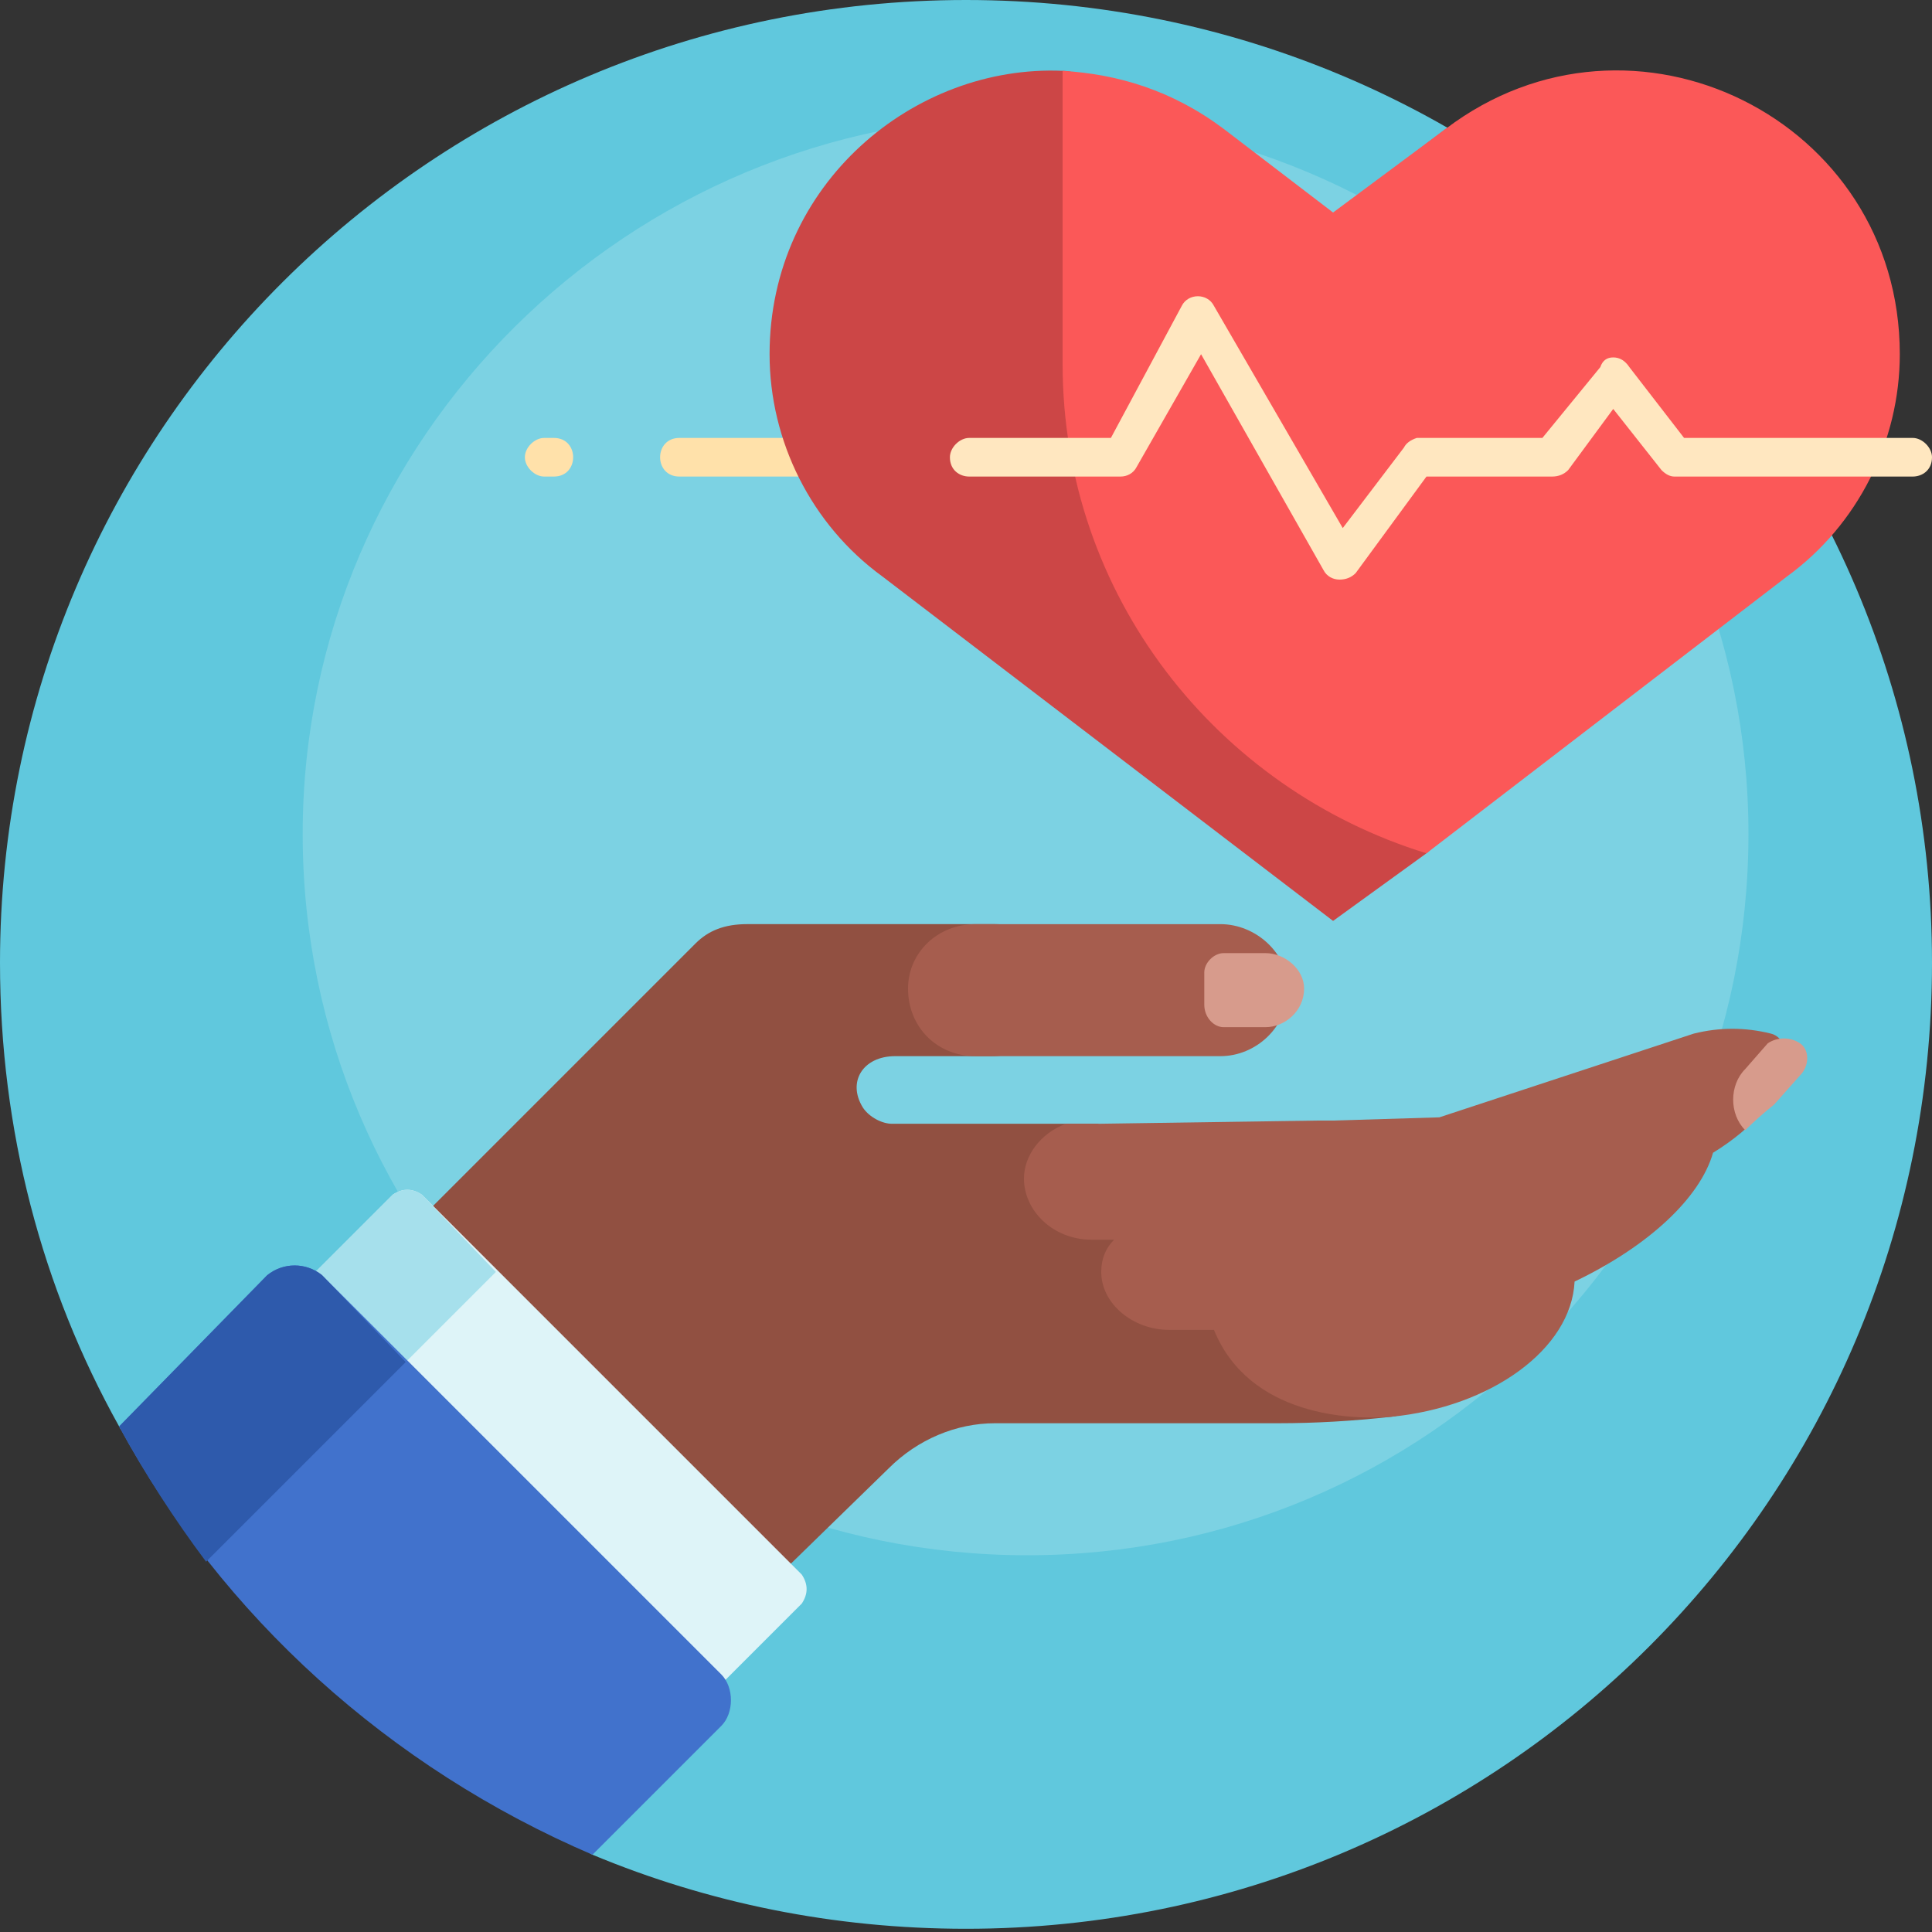
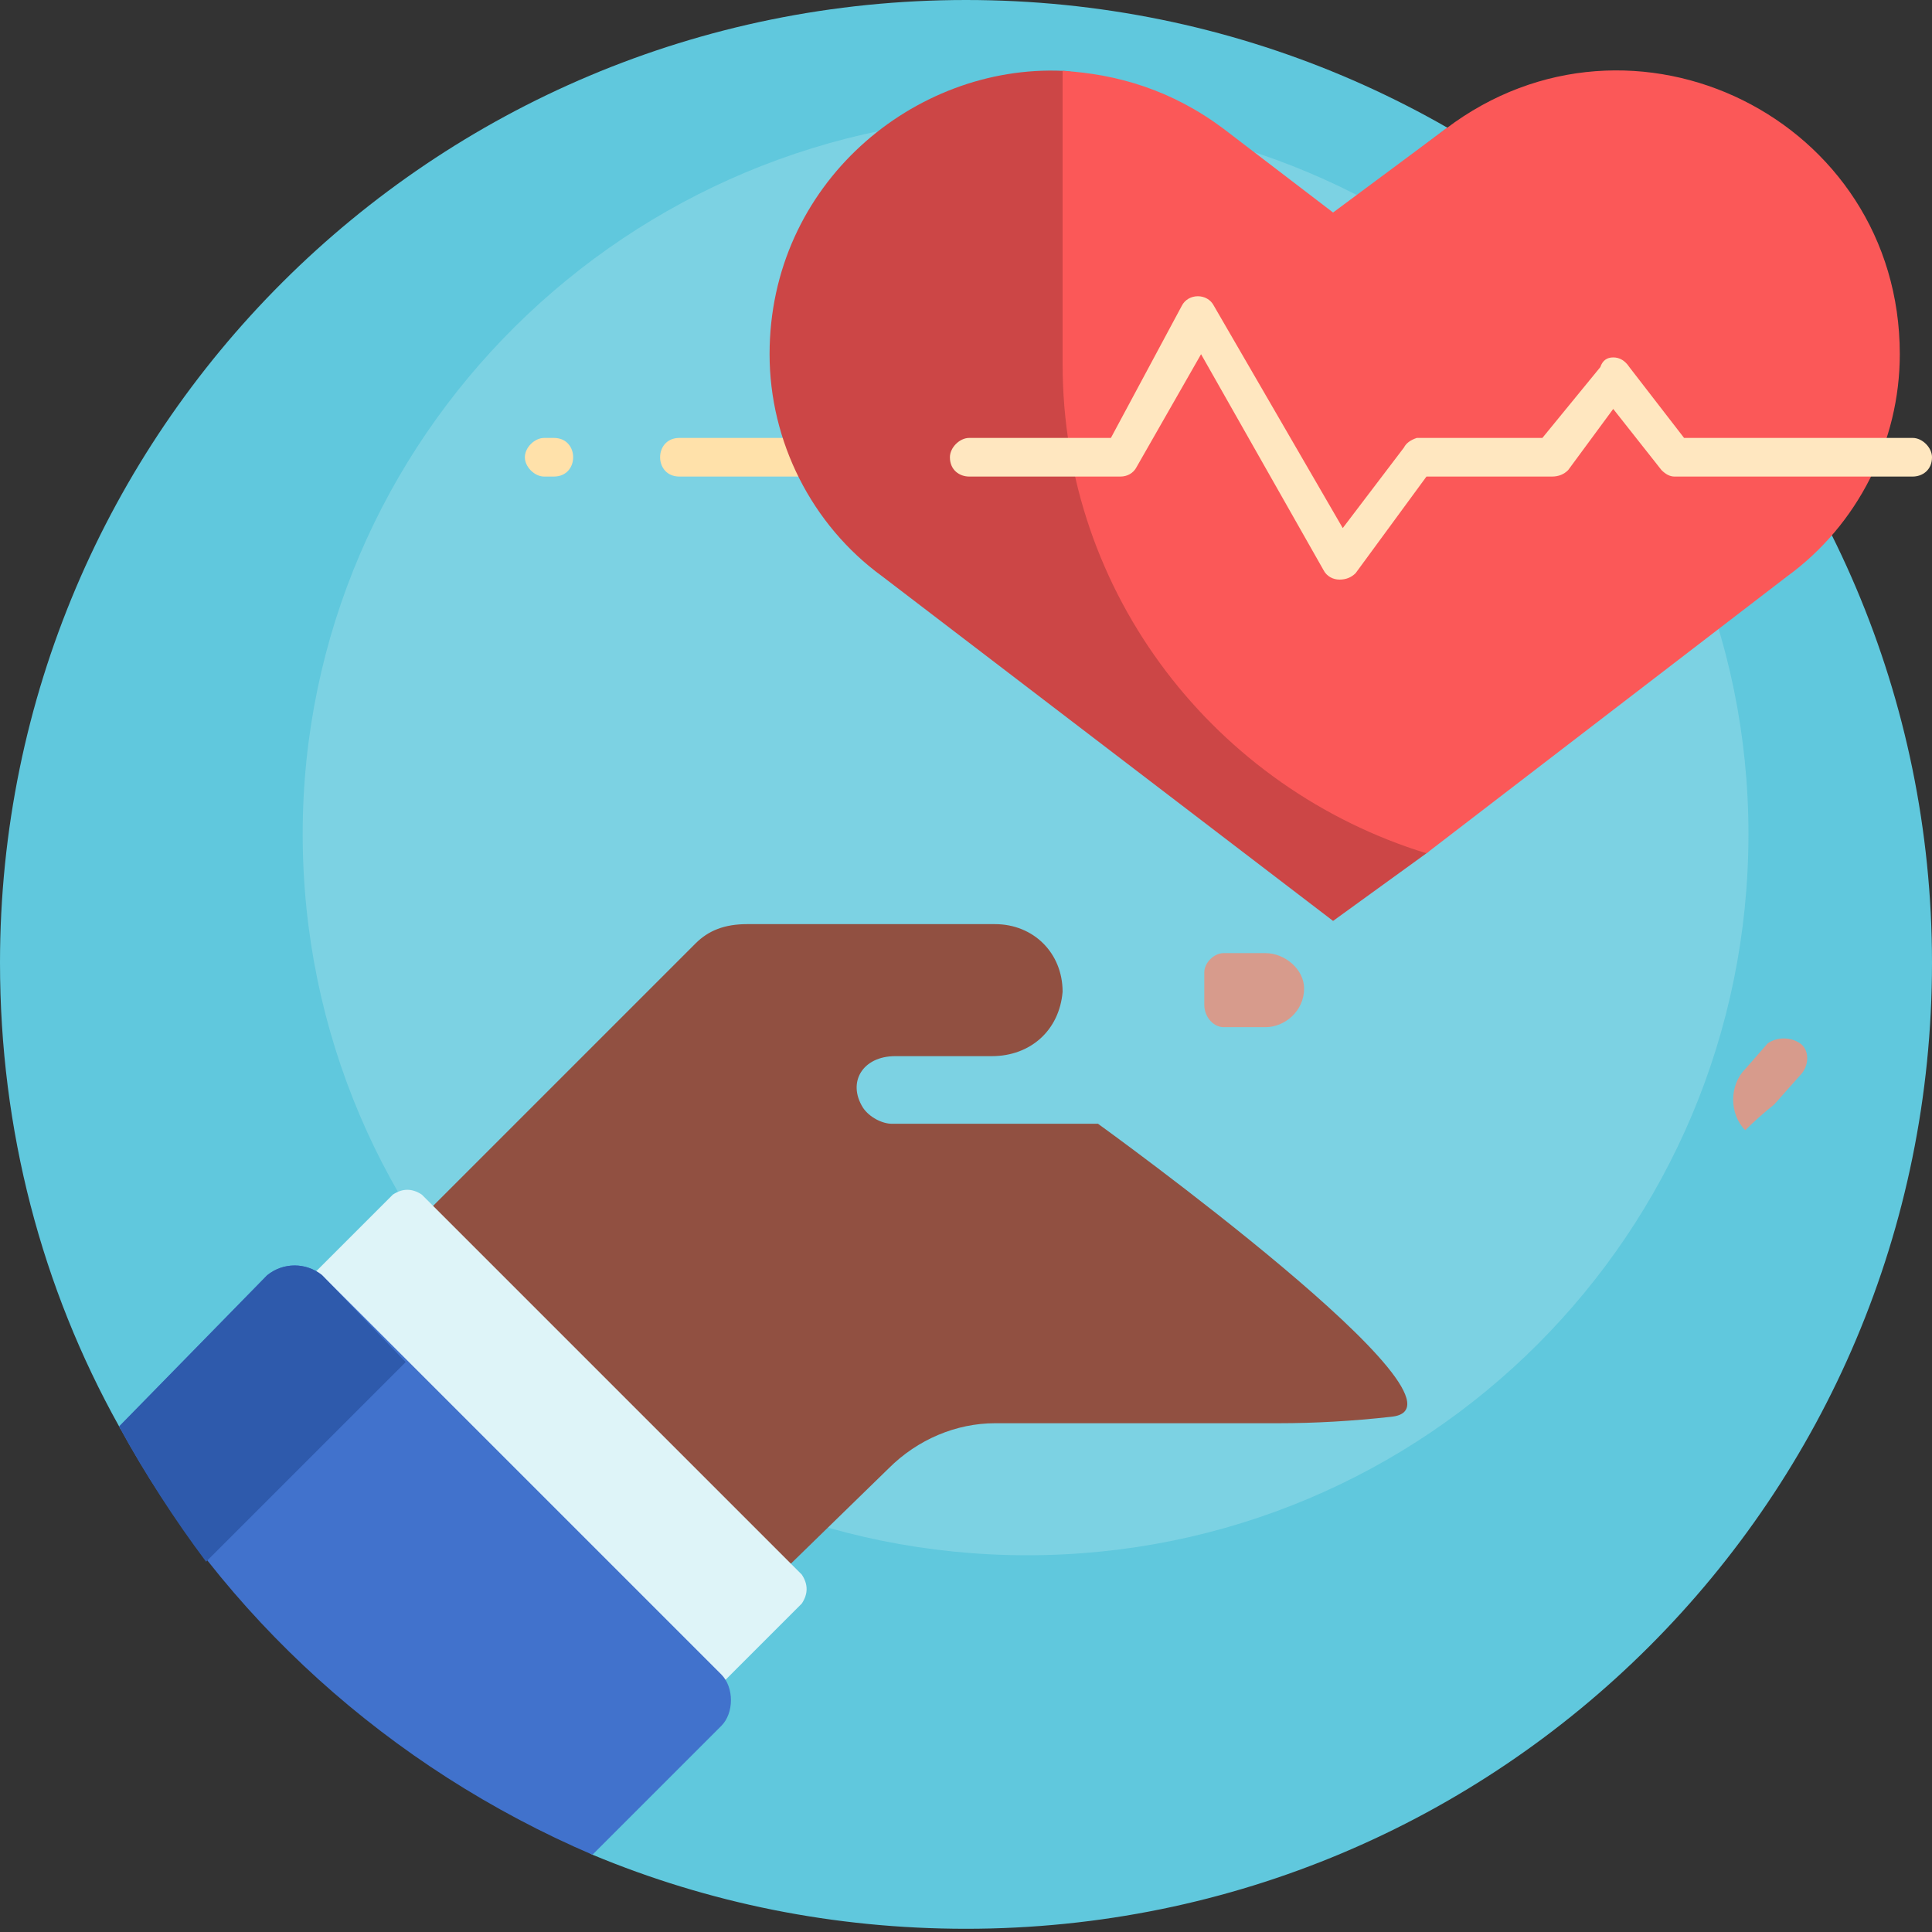
<svg xmlns="http://www.w3.org/2000/svg" version="1.2" viewBox="0 0 60 60" width="60" height="60">
  <rect x="0" y="0" width="60" height="60" fill="#333333" stroke="none" />
  <style>.a{fill:#60c8dd}.b{fill:#7cd2e3}.c{fill:#ffe1aa}.d{fill:#cc4646}.e{fill:#fb5858}.f{fill:#ffe7c0}.g{fill:#915041}.h{fill:#a65d4e}.i{fill:#d79b8c}.j{fill:#def4f8}.k{fill:#a6e0ec}.l{fill:#4172cc}.m{fill:#2e5aac}</style>
  <path class="a" d="m60 29.9c0 16.6-13.4 30-30 30-4.1 0-8-0.8-11.6-2.3-0.7-0.3 0.1-2.1-0.6-2.5-4.5-2.3-8.4-5.8-11.2-10-0.5-0.7-2.5 0-2.9-0.8-2.4-4.3-3.7-9.2-3.7-14.4 0-16.5 13.4-29.9 30-29.9 16.6 0 30 13.4 30 29.9z" />
  <path class="b" d="m31.9 48.3c-12.4 0-22.5-10-22.5-22.4 0-12.3 10.1-22.3 22.5-22.3 12.4 0 22.4 10 22.4 22.3 0 12.4-10 22.4-22.4 22.4z" />
  <path fill-rule="evenodd" class="c" d="m31 14.2c0 0.3-0.2 0.6-0.6 0.6h-9.3c-0.4 0-0.6-0.3-0.6-0.6 0-0.3 0.2-0.6 0.6-0.6h9.3c0.4 0 0.6 0.3 0.6 0.6zm-13.2 0c0 0.3-0.2 0.6-0.6 0.6h-0.3c-0.3 0-0.6-0.3-0.6-0.6 0-0.3 0.3-0.6 0.6-0.6h0.3c0.4 0 0.6 0.3 0.6 0.6z" />
  <path fill-rule="evenodd" class="d" d="m43.2 5.3l2-1.5q-0.1 0.1-0.3 0.2l-1.7 1.3zm-9 5v-6.9c0-0.6-0.5-1.2-1.2-1.2-4.6-0.2-9.1 3.5-9.1 8.8 0 2.7 1.3 5.3 3.5 6.9l14 10.7 2.9-2.1c0.3-0.2 0.2-0.6-0.1-0.8-5.9-2.6-10-8.5-10-15.4z" />
  <path class="e" d="m59 11c0 2.7-1.3 5.3-3.5 6.9l-11.2 8.6c-6.5-2-11.3-8-11.3-15.2v-9.1c1.7 0.1 3.4 0.6 5 1.8l3.4 2.6 3.5-2.6c5.8-4.4 14.1-0.3 14.1 7z" />
  <path class="f" d="m60 14.2c0 0.4-0.3 0.6-0.6 0.6h-7.4q-0.2 0-0.4-0.2l-1.5-1.9-1.4 1.9q-0.2 0.2-0.5 0.2h-3.9l-2.2 3q-0.2 0.2-0.5 0.2 0 0 0 0c-0.2 0-0.4-0.1-0.5-0.3l-3.8-6.7-2 3.5c-0.1 0.2-0.3 0.3-0.5 0.3h-4.7c-0.3 0-0.6-0.2-0.6-0.6 0-0.3 0.3-0.6 0.6-0.6h4.4l2.2-4.1c0.1-0.2 0.3-0.3 0.5-0.3 0.2 0 0.4 0.1 0.5 0.3l4 6.9 1.9-2.5q0.1-0.2 0.4-0.3h3.9l1.8-2.2q0.1-0.3 0.4-0.3 0.3 0 0.5 0.3l1.7 2.2h7.1c0.3 0 0.6 0.3 0.6 0.6z" />
  <path class="g" d="m43.2 44q-1.8 0.2-3.5 0.2h-8.8c-1.2 0-2.4 0.5-3.3 1.4l-3.9 3.8-11.1-11.1 9-9c0.4-0.4 0.9-0.6 1.6-0.6h7.7c1.2 0 2.1 0.9 2.1 2.1-0.1 1.2-1 2-2.2 2h-3c-1 0-1.5 0.8-1 1.6 0.2 0.3 0.6 0.5 0.9 0.5h6.4c0 0 12.2 8.8 9.1 9.1z" />
-   <path class="h" d="m53.2 35.8c-0.4 1.4-2 2.9-4.3 4-0.1 2.1-2.6 3.9-5.7 4.2-1.2 0.1-4.4 0-5.5-2.7h-1.4c-1.1 0-2.1-0.8-2.1-1.8q0-0.6 0.4-1h-0.7c-1.2 0-2.1-0.9-2.1-1.9 0-0.7 0.5-1.4 1.3-1.7h1l6.8-0.1h0.5l3.3-0.1 7.9-2.6c0.8-0.2 1.6-0.2 2.4 0 0.8 0.2 0.8 2.1-1.8 3.7zm-15.3-3h-7.6c-1.2 0-2.1-0.9-2.1-2.1 0-1.1 0.9-2 2.1-2h7.6c1.1 0 2.1 0.9 2.1 2 0 1.2-1 2.1-2.1 2.1z" />
  <path class="i" d="m55.9 33.4l-0.8 0.9q-0.5 0.4-0.9 0.8c-0.5-0.5-0.5-1.4 0-1.9l0.7-0.8c0.3-0.2 0.7-0.2 1 0 0.3 0.2 0.3 0.7 0 1zm-18.5-2.2v-1c0-0.3 0.3-0.6 0.6-0.6h1.3c0.6 0 1.2 0.5 1.2 1.1 0 0.7-0.6 1.2-1.2 1.2h-1.3c-0.3 0-0.6-0.3-0.6-0.7z" />
  <path class="j" d="m17.9 55.9l-11.8-11.8c-0.2-0.3-0.2-0.6 0-0.9l6.1-6.1c0.3-0.2 0.6-0.2 0.9 0l11.8 11.8c0.2 0.3 0.2 0.6 0 0.9l-6.1 6.1c-0.3 0.2-0.6 0.2-0.9 0z" />
-   <path class="k" d="m8.1 46l-2-1.9c-0.2-0.3-0.2-0.6 0-0.9l6.1-6.1c0.3-0.2 0.6-0.2 0.9 0l2.3 2.4-6.5 6.5c-0.2 0.2-0.6 0.2-0.8 0z" />
  <path class="l" d="m22.4 52c0.4 0.4 0.4 1.2 0 1.6l-4 4c-6.3-2.7-11.5-7.4-14.7-13.3l4.6-4.7c0.5-0.4 1.2-0.4 1.7 0z" />
  <path class="m" d="m10 39.6l2.6 2.7-6.2 6.2q-1.5-2-2.7-4.2l4.6-4.7c0.5-0.4 1.2-0.4 1.7 0z" />
</svg>